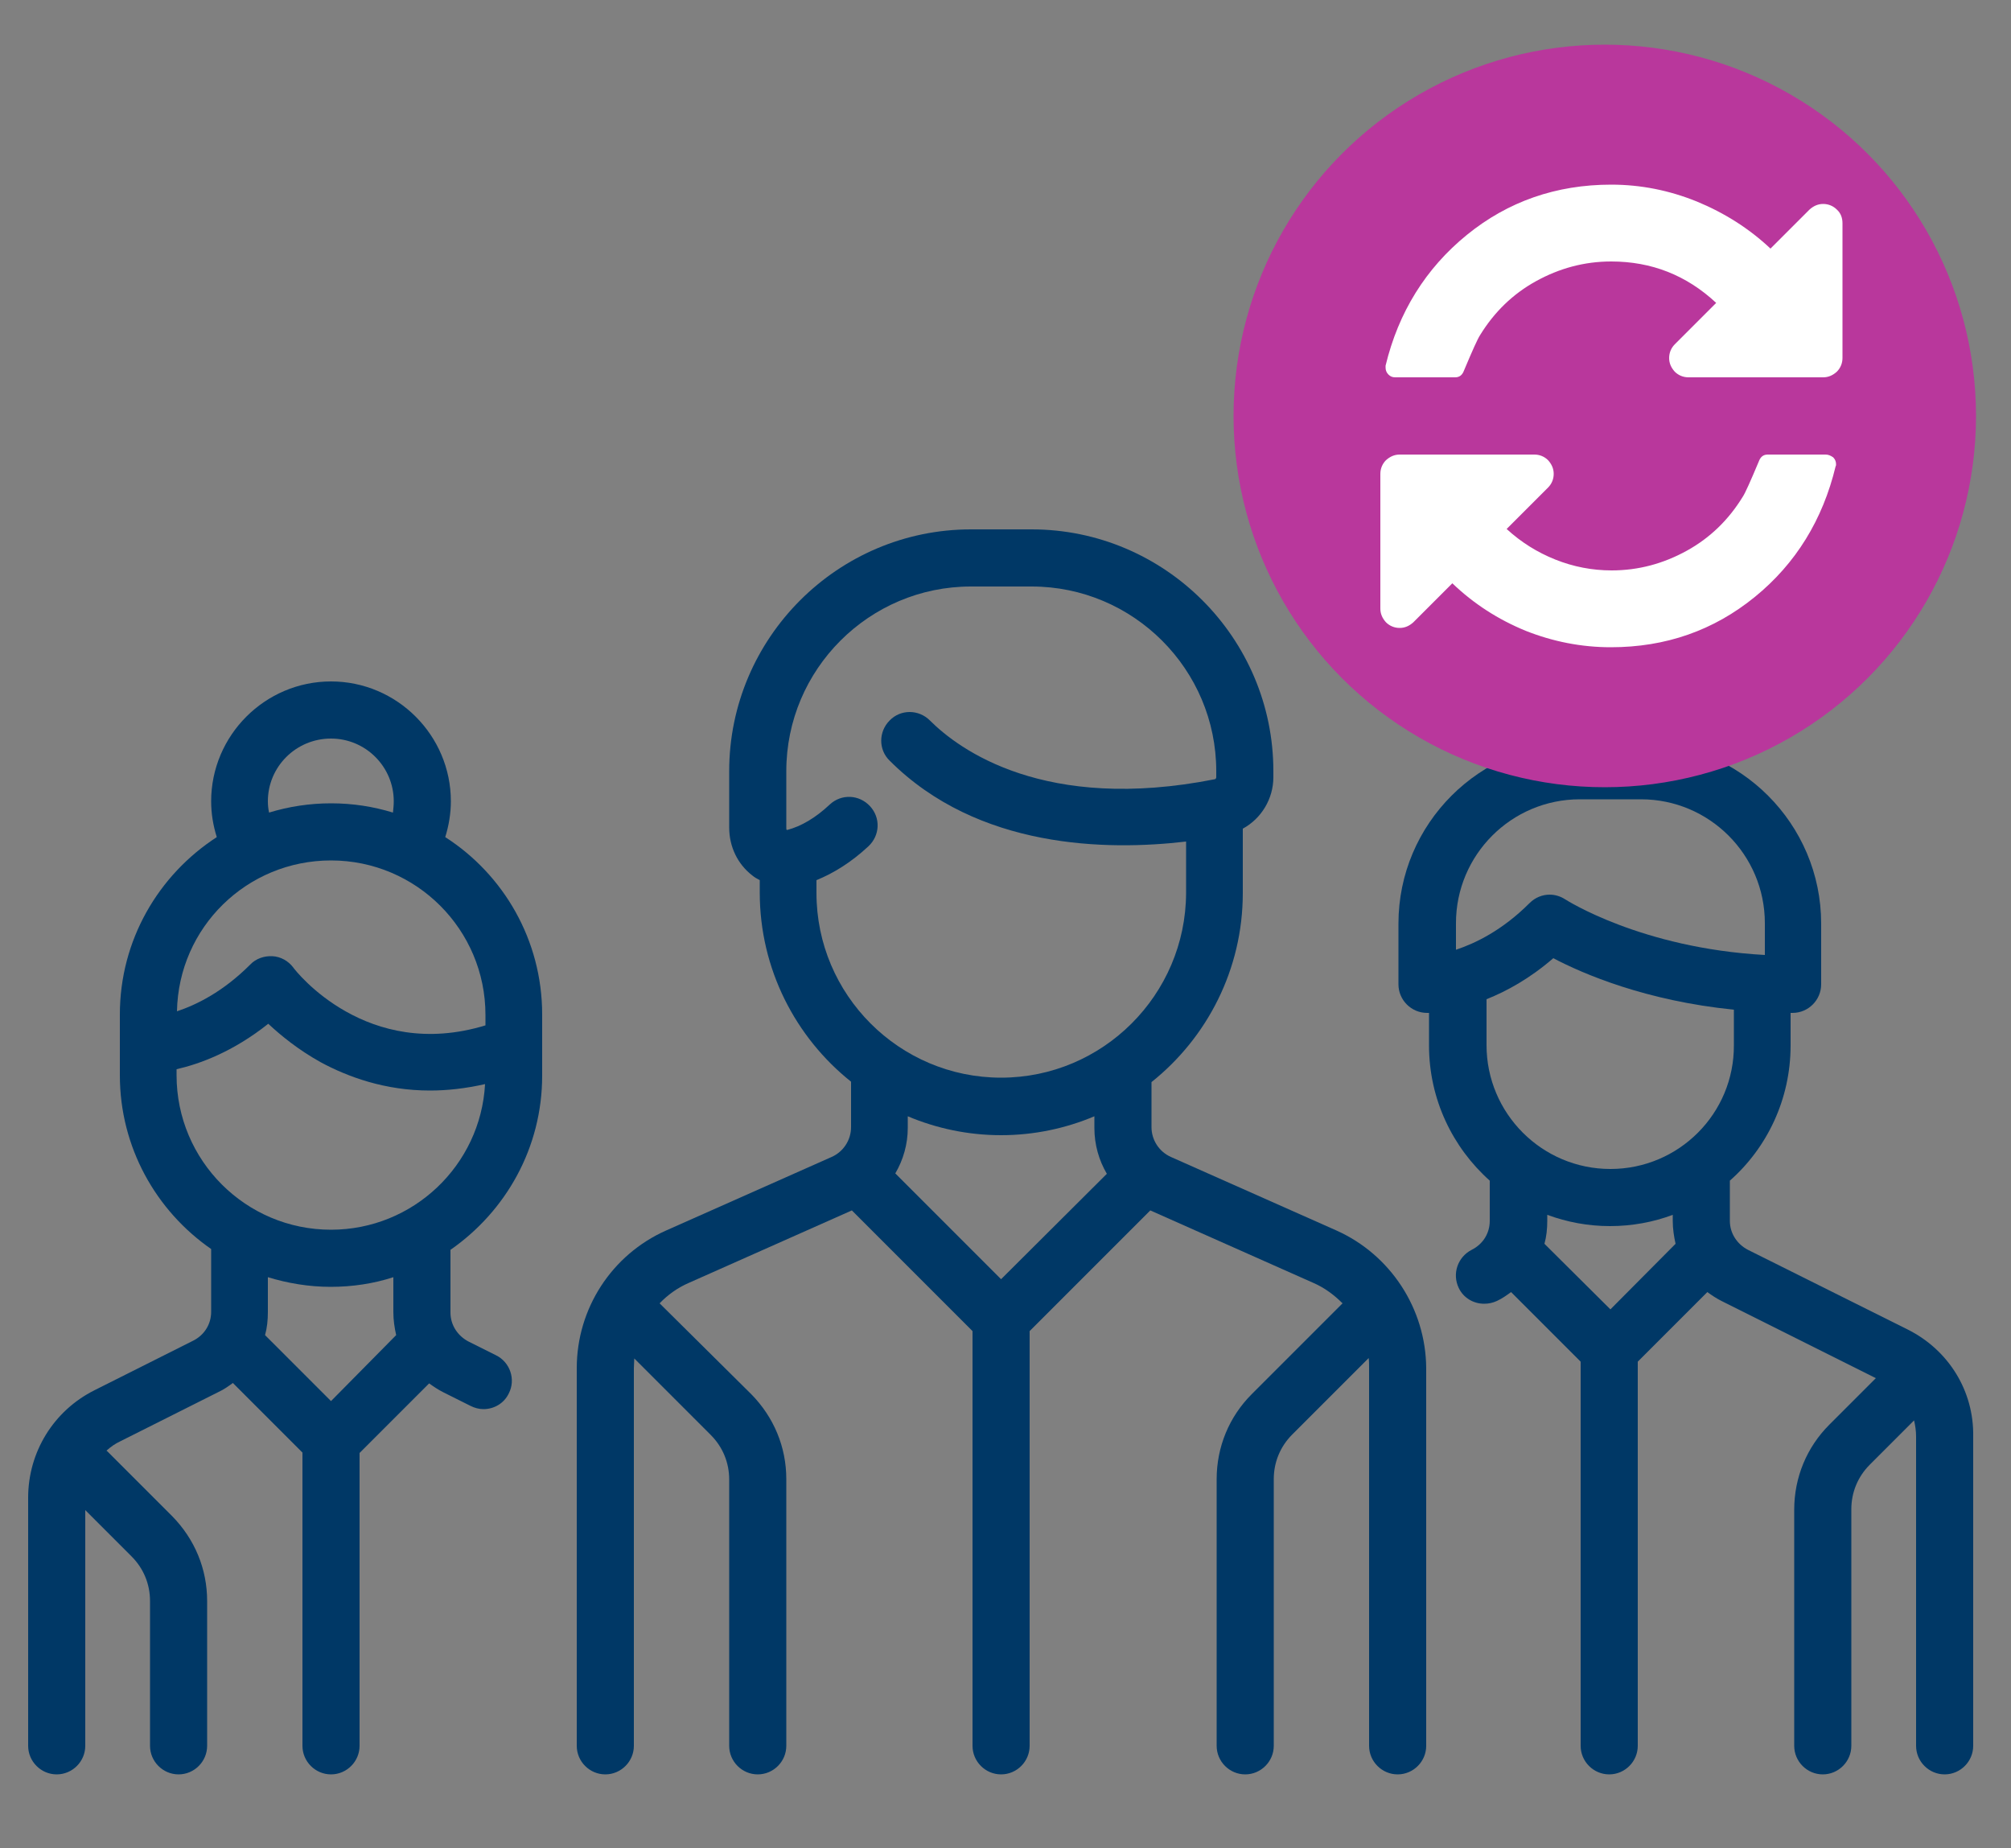
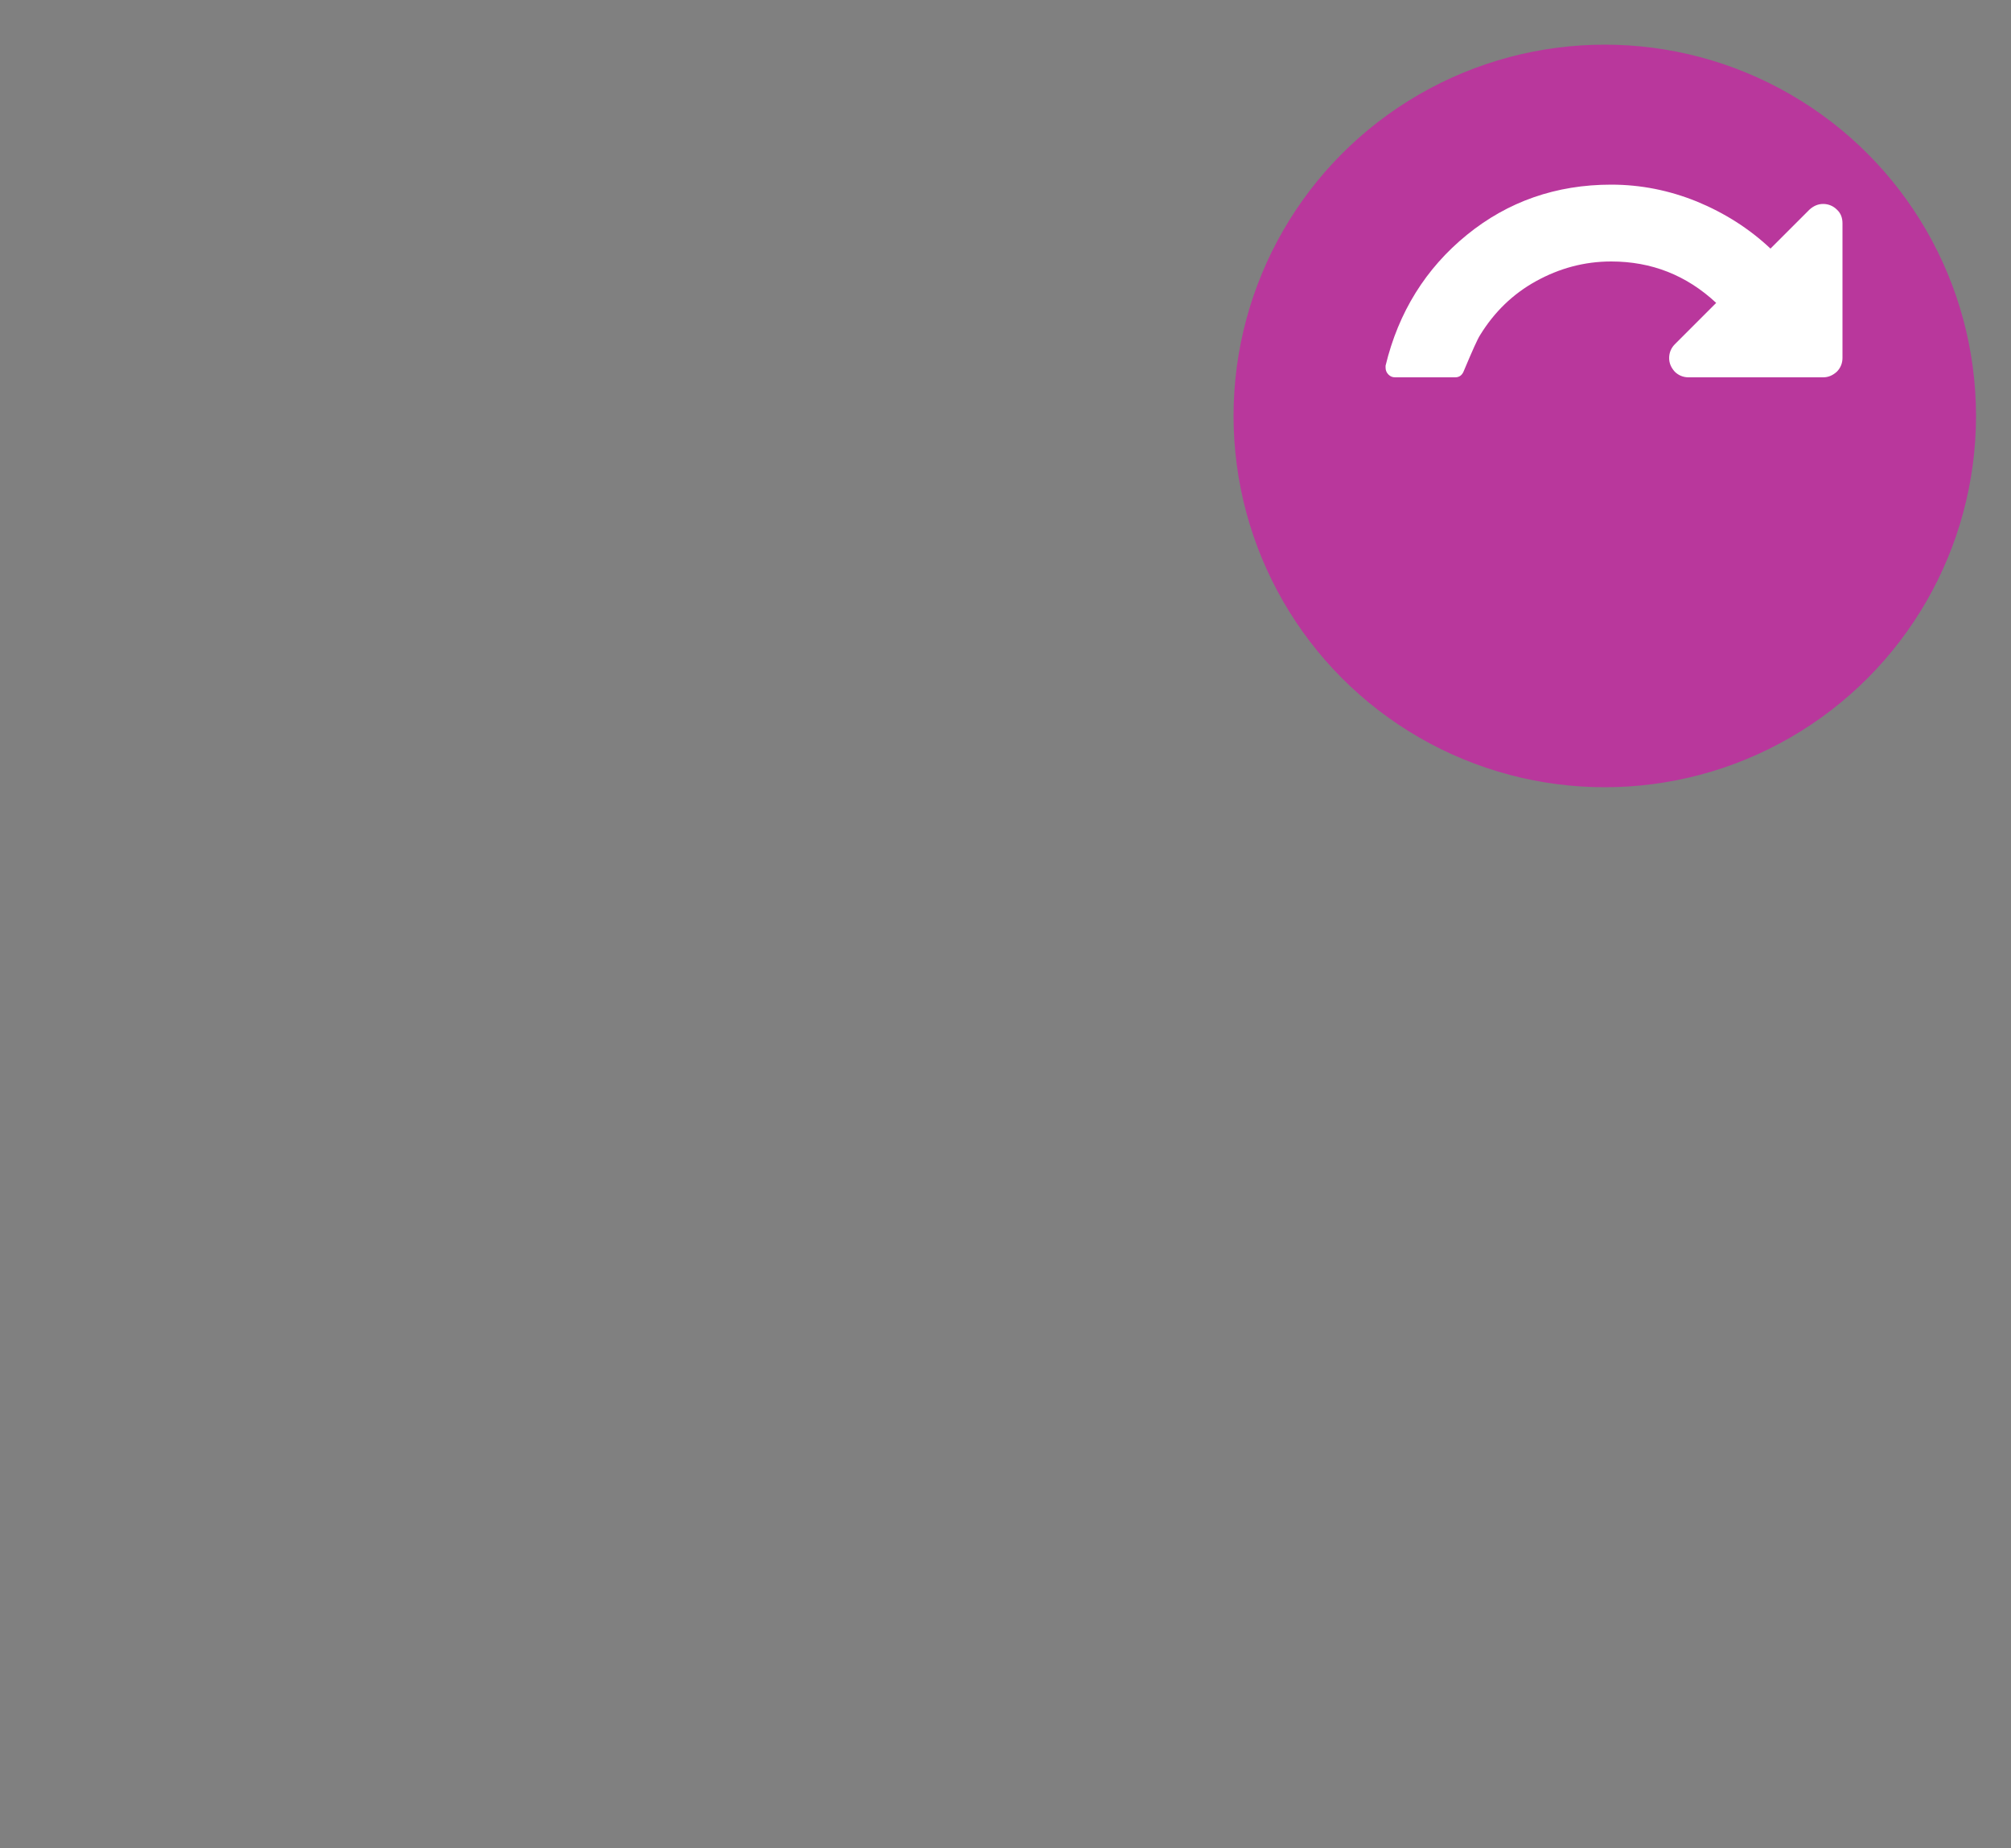
<svg xmlns="http://www.w3.org/2000/svg" version="1.1" id="Layer_2" x="0px" y="0px" viewBox="0 0 500 459.4" style="enable-background:new 0 0 500 459.4;" xml:space="preserve">
  <rect x="0" y="0" width="500" height="459.4" fill="#808080" stroke="none" />
  <style type="text/css">
	.st0{fill:#003866;}
	.st1{fill:#B9379C;stroke:#B9379C;stroke-miterlimit:10;}
	.st2{fill:#FFFFFF;}
</style>
  <g>
    <g>
      <g>
-         <path class="st0" d="M332.3,305.9l-41.2-18.3c-2.9-1.3-4.8-4.2-4.8-7.4V269c13.8-11,22.7-28,22.7-47V206     c4.6-2.5,7.6-7.4,7.6-12.8v-1.5c0-33.1-27-60.1-60.1-60.1h-15.1c-33.1,0-60.1,27-60.1,60.1v14c0,4.8,2.1,9.1,5.7,11.9     c0.6,0.5,1.3,0.9,1.9,1.2v3.1c0,19,8.9,36,22.7,47v11.3c0,3.2-1.9,6.1-4.8,7.4l-41.2,18.3c-13.5,6-22.2,19.4-22.2,34.2V434     c0,3.9,3.2,7.1,7.1,7.1c3.9,0,7.1-3.2,7.1-7.1v-93.9c0-0.8,0.1-1.6,0.1-2.4l19,19c3,3,4.6,6.9,4.6,11.1V434     c0,3.9,3.2,7.1,7.1,7.1c3.9,0,7.1-3.2,7.1-7.1v-66.3c0-8-3.1-15.4-8.7-21.1L164,324c2-2.1,4.5-3.9,7.3-5.1l40.5-18l30,30V434     c0,3.9,3.2,7.1,7.1,7.1c3.9,0,7.1-3.2,7.1-7.1V330.9l30-30l40.5,18c2.8,1.2,5.2,3,7.3,5.1l-22.6,22.6c-5.6,5.6-8.7,13.1-8.7,21.1     V434c0,3.9,3.2,7.1,7.1,7.1c3.9,0,7.1-3.2,7.1-7.1v-66.3c0-4.2,1.6-8.1,4.6-11.1l19-19c0.1,0.8,0.1,1.6,0.1,2.4V434     c0,3.9,3.2,7.1,7.1,7.1c3.9,0,7.1-3.2,7.1-7.1v-93.9C354.5,325.3,345.7,311.9,332.3,305.9z M248.9,318l-26.3-26.3     c2-3.4,3.1-7.3,3.1-11.3v-2.9c7.1,3,15,4.7,23.2,4.7s16.1-1.7,23.2-4.7v2.9c0,4.1,1.1,8,3.1,11.4L248.9,318z M248.9,267.9     c-25.3,0-45.9-20.6-45.9-45.9v-3.2c4.4-1.8,8.7-4.5,12.9-8.4c2.9-2.7,3.1-7.1,0.4-10c-2.7-2.9-7.1-3.1-10-0.4     c-3.5,3.3-7.1,5.4-10.5,6.3c-0.1,0-0.1,0-0.2,0c-0.1-0.1-0.1-0.3-0.1-0.6v-14c0-25.3,20.6-45.9,45.9-45.9h15.1     c25.3,0,45.9,20.6,45.9,45.9v1.5c0,0.2-0.1,0.4-0.3,0.5c-42.4,8.4-63.7-7.4-70.9-14.6c-2.8-2.8-7.3-2.8-10,0     c-2.8,2.8-2.8,7.3,0,10c22,22,54.1,22.4,73.7,20.1v12.8C294.8,247.3,274.2,267.9,248.9,267.9z" />
-       </g>
+         </g>
    </g>
    <g>
      <g>
-         <path class="st0" d="M134.8,267.4v-15.2c0-18.5-9.6-34.8-24.1-44.1c0.9-2.9,1.4-5.9,1.4-8.9c0-16.4-13.4-29.8-29.8-29.8     s-29.8,13.4-29.8,29.8c0,3.1,0.5,6,1.4,8.9c-14.5,9.4-24.1,25.6-24.1,44.1v15.1c0,17.9,9,33.7,22.7,43.2v15.6     c0,3.1-1.7,5.8-4.5,7.2l-24.5,12.3C13.3,350.7,7,361,7,372.3V434c0,3.9,3.2,7.1,7.1,7.1s7.1-3.2,7.1-7.1v-58.6l11.5,11.5     c3,3,4.6,6.9,4.6,11.1v36c0,3.9,3.2,7.1,7.1,7.1s7.1-3.2,7.1-7.1v-36c0-8-3.1-15.4-8.7-21.1l-16.1-16.1c-0.1-0.1-0.2-0.1-0.2-0.2     c1-0.9,2.1-1.7,3.4-2.3l24.5-12.3c1.3-0.6,2.4-1.4,3.5-2.2l17.3,17.3V434c0,3.9,3.2,7.1,7.1,7.1s7.1-3.2,7.1-7.1v-72.8l17.3-17.3     c1.1,0.8,2.3,1.6,3.5,2.2l6.8,3.4c1,0.5,2.1,0.8,3.2,0.8c2.6,0,5.1-1.4,6.3-3.9c1.8-3.5,0.3-7.8-3.2-9.5l-6.8-3.4     c-2.7-1.4-4.5-4.1-4.5-7.2v-15.6C125.8,301.1,134.8,285.3,134.8,267.4z M82.3,183.6c8.6,0,15.6,7,15.6,15.6     c0,0.9-0.1,1.9-0.2,2.8c-4.9-1.5-10-2.3-15.4-2.3c-5.3,0-10.5,0.8-15.4,2.3c-0.2-0.9-0.3-1.8-0.3-2.8     C66.6,190.6,73.6,183.6,82.3,183.6z M82.3,213.9c21.2,0,38.4,17.2,38.4,38.4v2.6c-29.5,9-47.1-13.4-47.8-14.4     c-1.2-1.6-3.1-2.7-5.2-2.8c-2-0.1-4.1,0.6-5.5,2.1c-6.8,6.8-13.4,10-18.2,11.6C44.4,230.5,61.4,213.9,82.3,213.9z M82.3,348.3     l-16.4-16.4c0.5-1.8,0.7-3.7,0.7-5.7v-8.7c4.9,1.5,10.2,2.4,15.6,2.4s10.7-0.8,15.6-2.4v8.7c0,2,0.3,3.9,0.7,5.7L82.3,348.3z      M82.3,305.7c-21.2,0-38.4-17.2-38.4-38.4v-1.5c5.7-1.3,14-4.3,22.8-11.3c3.1,2.9,7.5,6.5,13.1,9.6c6.7,3.6,15.9,7,27.1,7     c4.3,0,8.8-0.5,13.7-1.6C119.5,289.7,102.7,305.7,82.3,305.7z" />
-       </g>
+         </g>
    </g>
    <g>
      <g>
-         <path class="st0" d="M474.3,330.5l-39.7-19.8c-2.7-1.4-4.5-4.1-4.5-7.2v-10c9.3-8.2,15.1-20.3,15.1-33.6v-8.1c0.2,0,0.3,0,0.5,0     c3.9,0,7.1-3.2,7.1-7.1v-15.1c0-24.8-20.2-45-45-45h-15.1c-24.8,0-45,20.2-45,45v15.1c0,3.9,3.2,7.1,7.1,7.1c0.1,0,0.2,0,0.5,0     v8.1c0,13.4,5.9,25.4,15.1,33.6v10c0,3.1-1.7,5.8-4.5,7.2c-3.5,1.8-4.9,6-3.2,9.5c1.2,2.5,3.7,3.9,6.3,3.9c1.1,0,2.1-0.2,3.2-0.7     c1.3-0.6,2.4-1.4,3.5-2.2l17.3,17.3V434c0,3.9,3.2,7.1,7.1,7.1s7.1-3.2,7.1-7.1v-95.5l17.3-17.3c1.1,0.8,2.3,1.6,3.5,2.2     l38.4,19.2l-11.6,11.6c-5.6,5.6-8.7,13.1-8.7,21.1V434c0,3.9,3.2,7.1,7.1,7.1c3.9,0,7.1-3.2,7.1-7.1v-58.8     c0-4.2,1.6-8.1,4.6-11.1l11-11c0.3,1.3,0.5,2.6,0.5,4V434c0,3.9,3.2,7.1,7.1,7.1c3.9,0,7.1-3.2,7.1-7.1v-76.9     C490.8,345.8,484.5,335.6,474.3,330.5z M362,236.1v-6.6h0c0-17,13.8-30.8,30.8-30.8H408c17,0,30.8,13.8,30.8,30.8v7.9     c-30.8-1.7-49.4-13.7-49.6-13.8c-1.2-0.8-2.6-1.2-3.9-1.2c-1.8,0-3.6,0.7-5,2.1C373.5,231.3,366.8,234.5,362,236.1z M400.4,325.5     L384,309.2c0.5-1.8,0.7-3.7,0.7-5.7V302c4.9,1.8,10.1,2.8,15.6,2.8c5.5,0,10.8-1,15.6-2.8v1.5c0,2,0.3,3.9,0.7,5.7L400.4,325.5z      M400.4,290.6c-17,0-30.8-13.8-30.8-30.8v-11.4l0,0c5-2,10.7-5.1,16.6-10.2c7.4,3.9,23,10.6,44.9,12.8v8.8     C431.2,276.8,417.4,290.6,400.4,290.6z" />
-       </g>
+         </g>
    </g>
    <g>
	</g>
    <g>
	</g>
    <g>
	</g>
    <g>
	</g>
    <g>
	</g>
    <g>
	</g>
    <g>
	</g>
    <g>
	</g>
    <g>
	</g>
    <g>
	</g>
    <g>
	</g>
    <g>
	</g>
    <g>
	</g>
    <g>
	</g>
    <g>
	</g>
  </g>
  <circle class="st1" cx="399" cy="103.4" r="91.8" />
  <g>
    <g>
      <g>
        <path class="st2" d="M456.7,52.1c-0.9-0.9-2.1-1.4-3.4-1.4c-1.3,0-2.4,0.5-3.4,1.4l-9.7,9.7c-5.3-5-11.5-8.9-18.3-11.7     c-6.9-2.8-14-4.2-21.3-4.2c-13.7,0-25.7,4.2-35.9,12.5c-10.2,8.3-17,19.2-20.2,32.5v0.5c0,0.6,0.2,1.2,0.7,1.7     c0.5,0.5,1,0.7,1.7,0.7h14.9c1.1,0,1.8-0.6,2.2-1.7c2.1-5,3.4-7.9,4-8.8c3.5-5.7,8.1-10.2,13.9-13.4c5.8-3.2,12-4.9,18.7-4.9     c10,0,18.7,3.4,26.1,10.3l-10.3,10.3c-0.9,0.9-1.4,2.1-1.4,3.4c0,1.3,0.5,2.4,1.4,3.4c0.9,0.9,2.1,1.4,3.4,1.4h33.5     c1.3,0,2.4-0.5,3.4-1.4c0.9-0.9,1.4-2.1,1.4-3.4V55.5C458.1,54.2,457.7,53,456.7,52.1z" />
-         <path class="st2" d="M453.9,113h-14.4c-1.1,0-1.8,0.6-2.2,1.7c-2.1,5-3.4,7.9-4,8.8c-3.5,5.7-8.1,10.2-13.9,13.4     c-5.8,3.2-12,4.9-18.7,4.9c-4.8,0-9.5-0.9-14-2.7c-4.5-1.8-8.5-4.3-12.1-7.6l10.3-10.3c0.9-0.9,1.4-2.1,1.4-3.4     c0-1.3-0.5-2.4-1.4-3.4c-0.9-0.9-2.1-1.4-3.4-1.4h-33.5c-1.3,0-2.4,0.5-3.4,1.4c-0.9,0.9-1.4,2.1-1.4,3.4v33.5     c0,1.3,0.5,2.4,1.4,3.4c0.9,0.9,2.1,1.4,3.4,1.4c1.3,0,2.4-0.5,3.4-1.4l9.7-9.7c5.3,5.1,11.4,9,18.2,11.8     c6.8,2.7,13.9,4.1,21.2,4.1c13.7,0,25.6-4.2,35.8-12.5c10.2-8.3,16.9-19.2,20.1-32.5c0.1-0.1,0.1-0.3,0.1-0.5     c0-0.6-0.2-1.2-0.7-1.7C455.1,113.2,454.5,113,453.9,113z" />
      </g>
    </g>
    <g>
	</g>
    <g>
	</g>
    <g>
	</g>
    <g>
	</g>
    <g>
	</g>
    <g>
	</g>
    <g>
	</g>
    <g>
	</g>
    <g>
	</g>
    <g>
	</g>
    <g>
	</g>
    <g>
	</g>
    <g>
	</g>
    <g>
	</g>
    <g>
	</g>
  </g>
</svg>